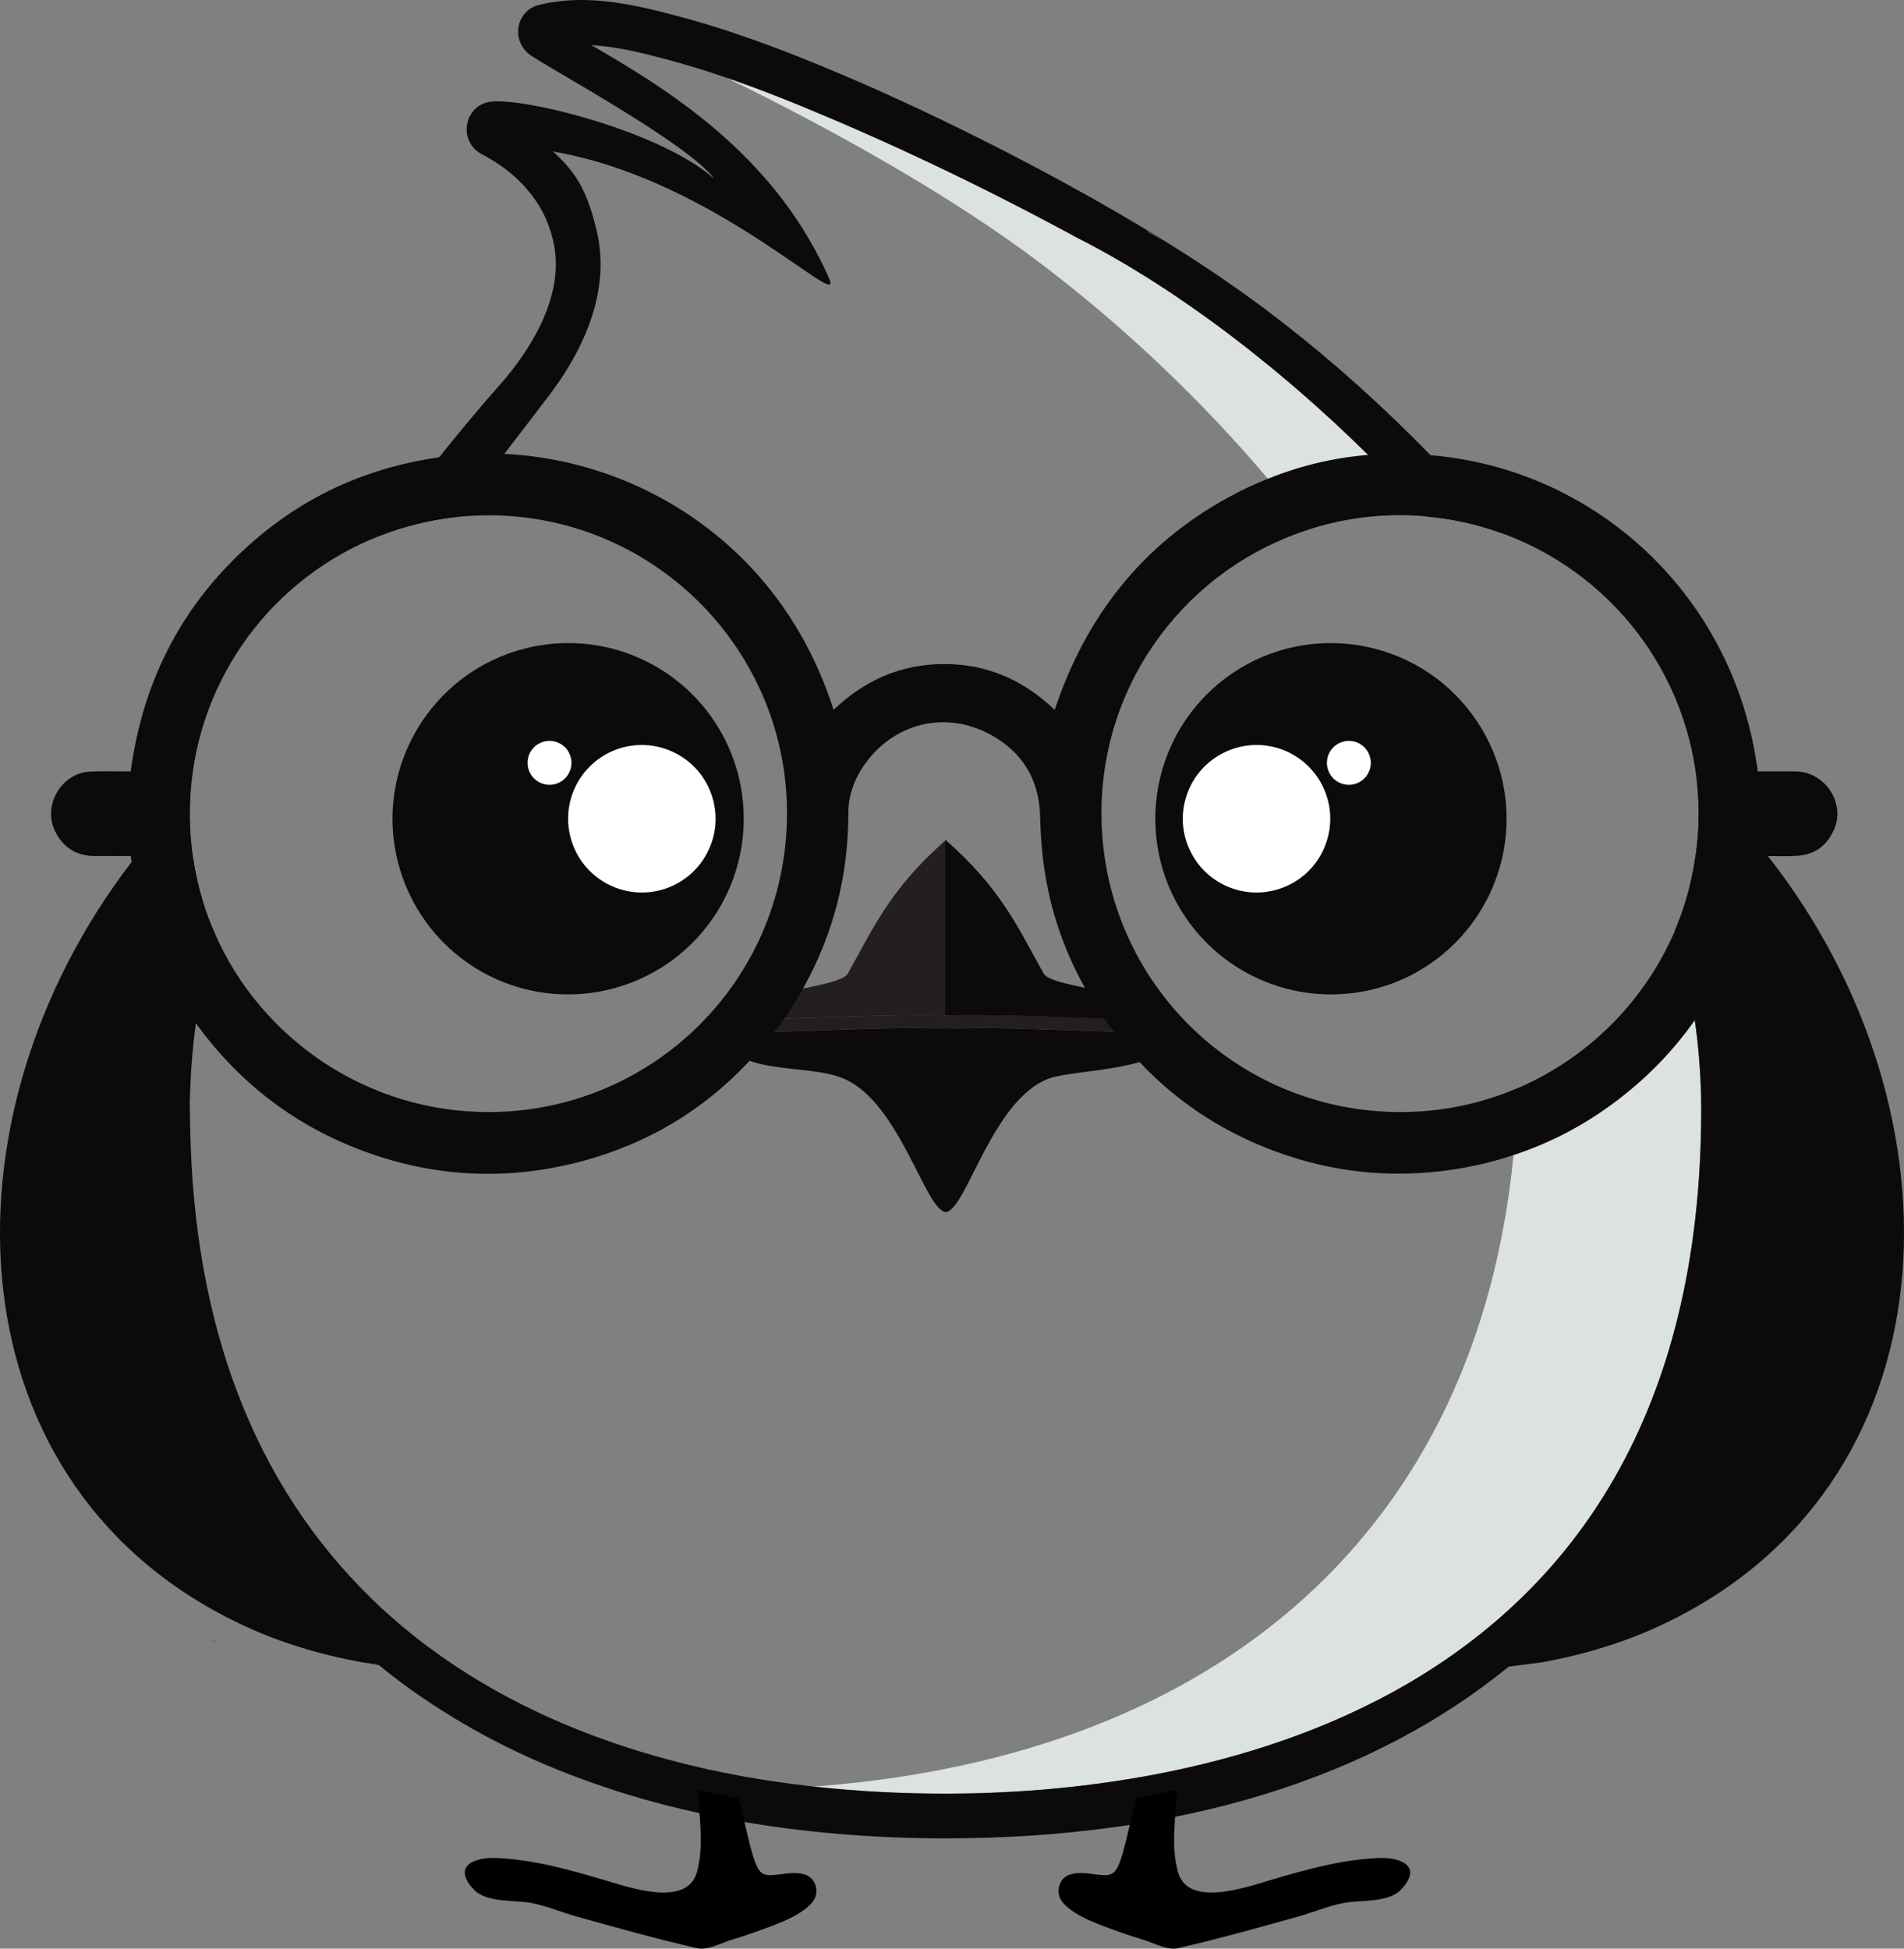
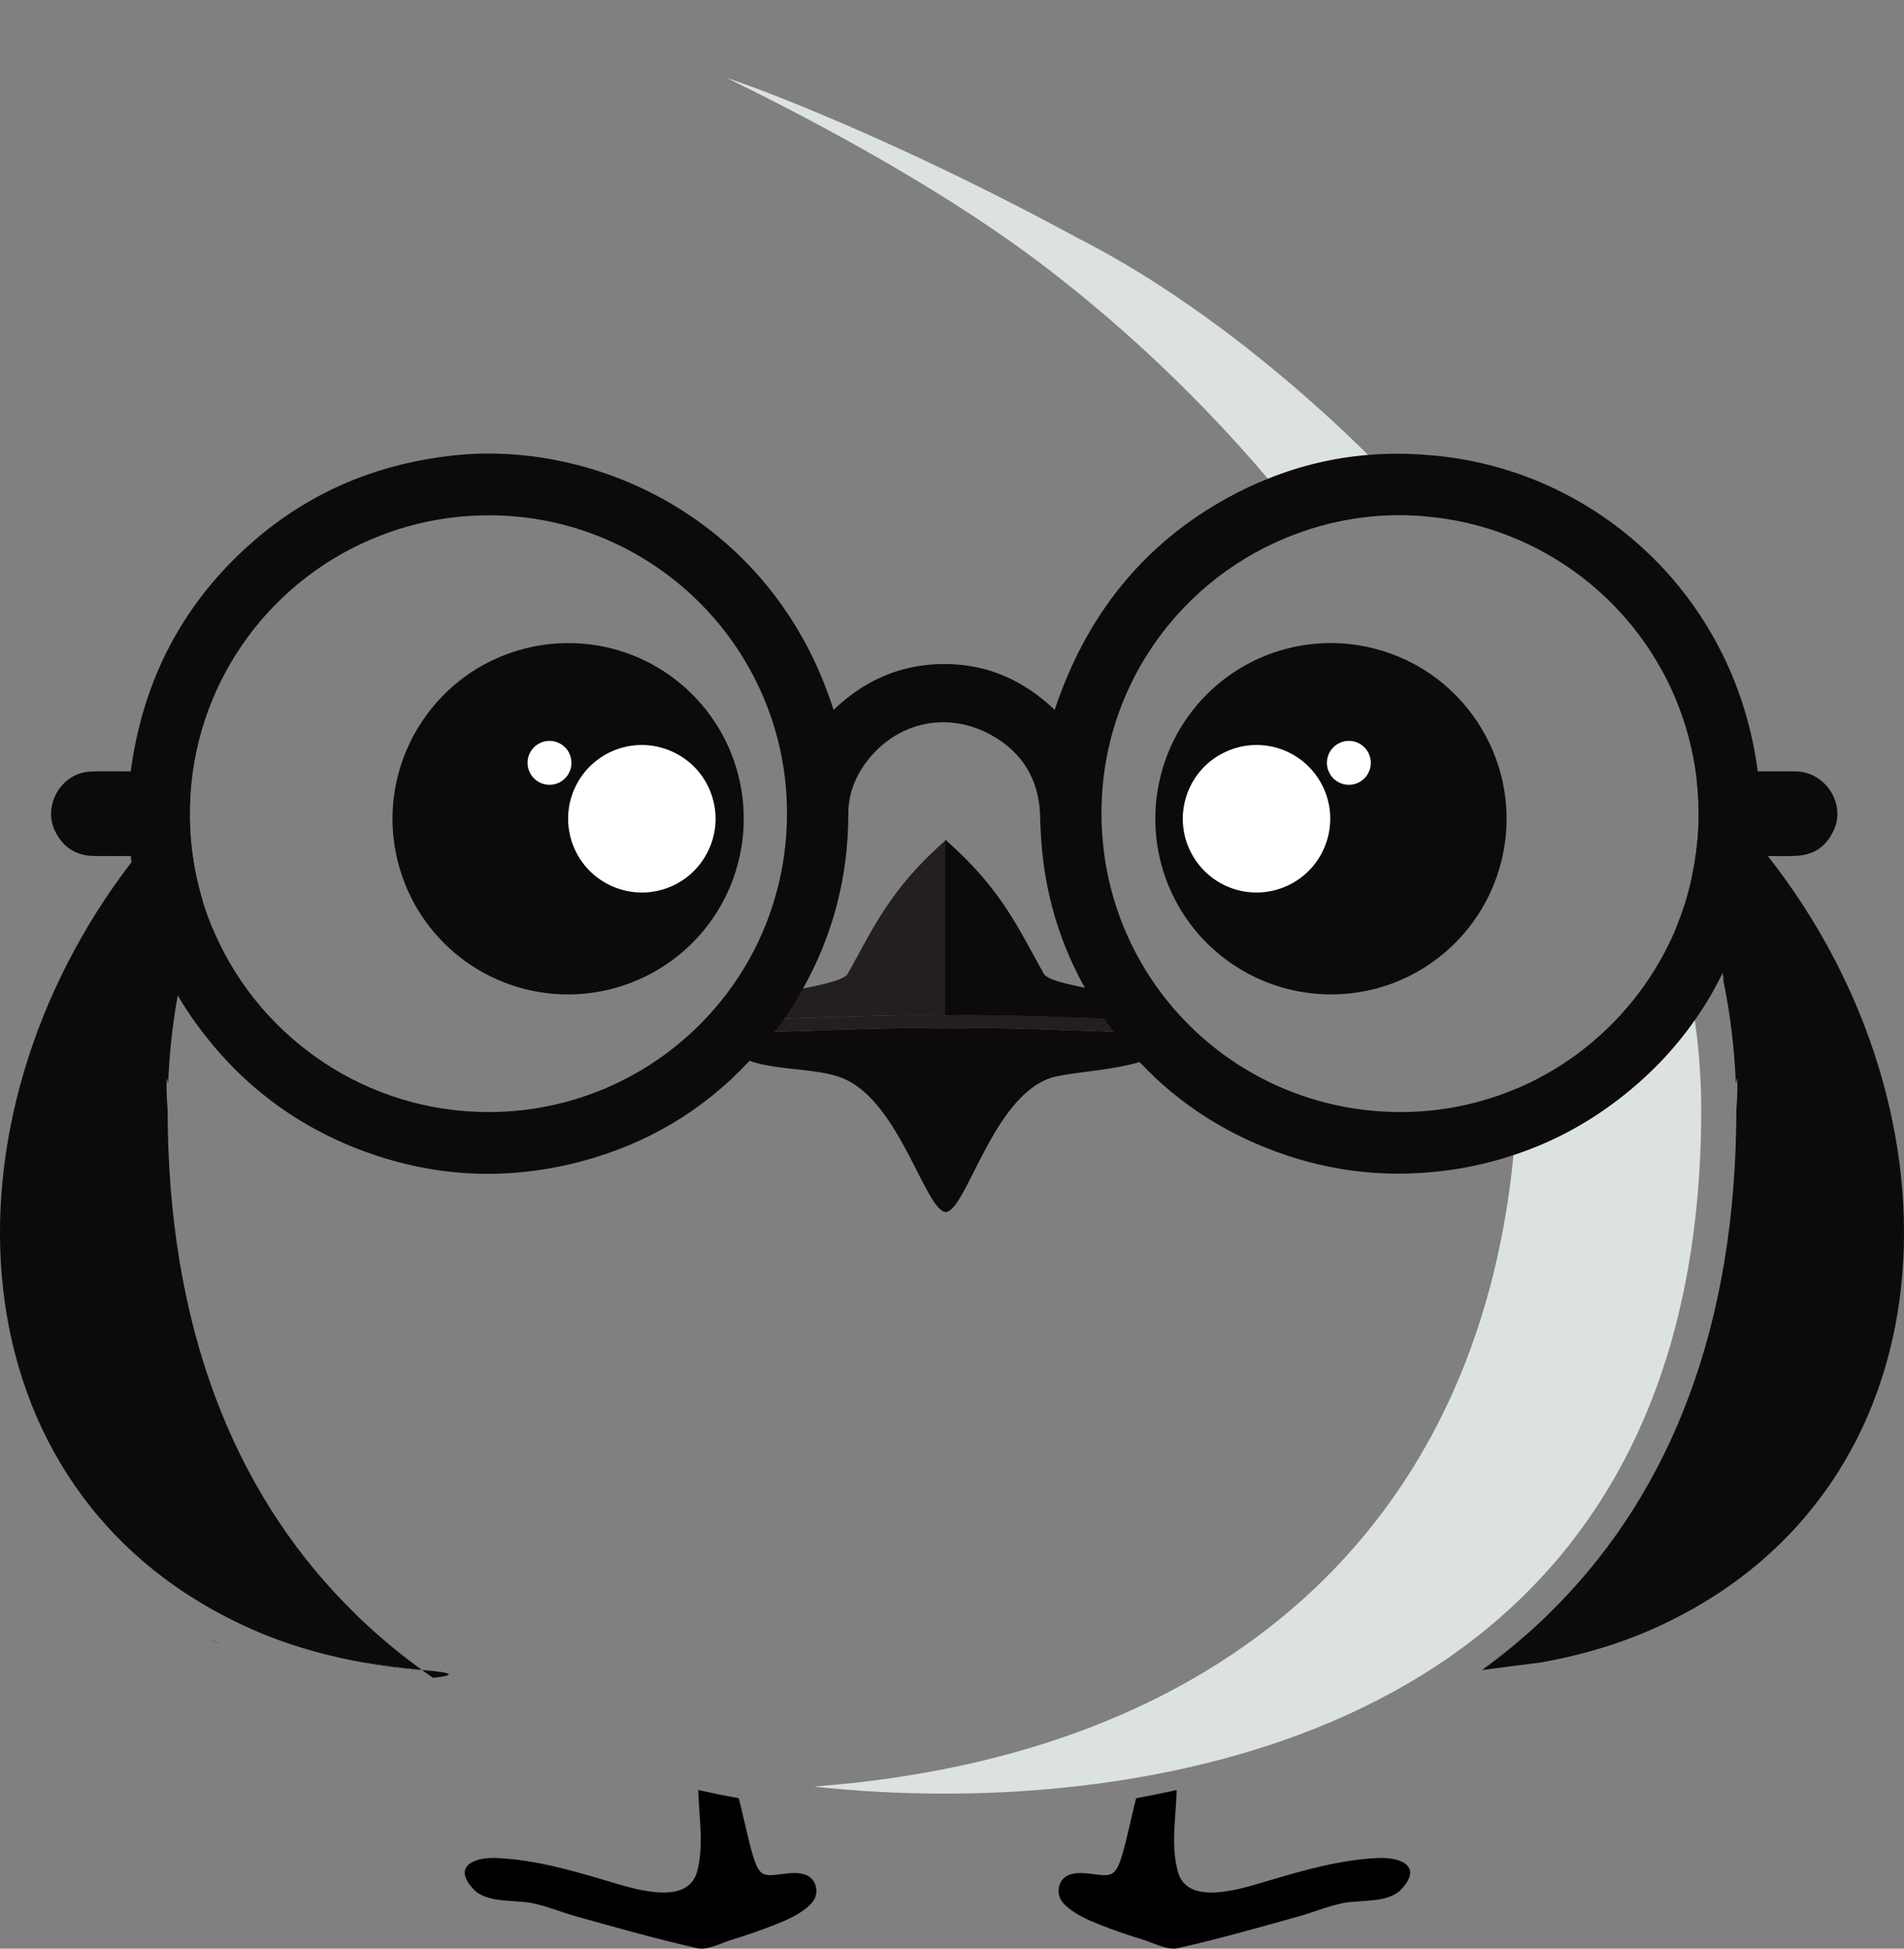
<svg xmlns="http://www.w3.org/2000/svg" version="1.1" id="Layer_1" x="0px" y="0px" width="144.495px" height="147.877px" viewBox="158.624 7.948 144.495 147.877" xml:space="preserve">
  <rect x="158.624" y="7.948" width="144.495" height="147.877" fill="#808080" stroke="none" />
  <path d="M497.667,270.925c-0.719-1.197-2.693-2.334-4.967-2.334c-2.934,0-4.338,1.227-4.338,2.781c0,1.826,2.152,2.334,4.668,2.633  c4.365,0.539,8.436,1.676,8.436,6.672c0,4.666-4.127,6.671-8.795,6.671c-4.279,0-7.57-1.316-9.125-5.146l3.291-1.705  c0.928,2.303,3.352,3.32,5.896,3.32c2.48,0,4.814-0.867,4.814-3.141c0-1.975-2.063-2.782-4.846-3.082  c-4.277-0.508-8.229-1.645-8.229-6.342c0-4.309,4.248-6.073,8.107-6.104c3.262,0,6.643,0.928,8.227,4.159L497.667,270.925z" />
  <path d="M522.764,271.643l-6.82,9.095h-0.777l-6.672-9.123v15.227h-3.949V265.9h4.547l6.553,9.006l6.553-9.006h4.518v20.941h-3.949  v-15.198H522.764z" />
-   <path d="M545.288,282.861h-10.949l-1.795,3.949h-4.277l9.395-20.941h4.309l9.395,20.941h-4.309L545.288,282.861z M539.813,270.266  l-3.889,8.916h7.777L539.813,270.266z" />
  <path d="M571.702,286.811h-4.697l-6.102-7h-3.801v7h-3.947v-20.972c3.318,0,6.641,0.029,9.961,0.029  c4.938,0.03,7.539,3.321,7.539,6.94c0,2.872-1.316,5.774-5.295,6.582l6.344,7.149L571.702,286.811L571.702,286.811z   M557.102,269.548v6.701h6.014c2.514,0,3.59-1.676,3.59-3.352s-1.107-3.352-3.59-3.352L557.102,269.548L557.102,269.548z" />
  <path d="M579.657,269.458h-6.645v-3.59c6.043,0,11.16,0,17.232,0v3.59h-6.643v17.353h-3.947L579.657,269.458L579.657,269.458z" />
  <rect x="595.649" y="274.278" width="167.855" height="3.949" />
  <rect x="483.545" y="412.197" width="174.801" height="3.949" />
  <path d="M683.559,409.474l-6.818,9.096h-0.779l-6.67-9.123v15.227h-3.949V403.73h4.547l6.553,9.006l6.553-9.006h4.516v20.941h-3.947  L683.559,409.474L683.559,409.474z" />
  <path d="M706.833,424.642h-15.676c0-6.971,0-13.971,0-20.941h15.676v3.83h-11.758v4.814h11.34v3.682h-11.34v4.727h11.758V424.642z" />
  <path d="M728.309,413.992c0.092,5.295-3.141,10.648-10.471,10.648c-2.572,0-5.654,0-8.227,0v-20.939c2.57,0,5.652,0,8.227,0  C725.018,403.701,728.219,408.816,728.309,413.992z M713.532,420.843h4.307c4.758,0,6.645-3.471,6.553-6.881  c-0.09-3.262-2.006-6.521-6.553-6.521h-4.307V420.843z" />
  <path d="M731.268,424.642v-20.941h3.92v20.939h-3.92V424.642z" />
  <path d="M753.764,420.693h-10.947l-1.795,3.947h-4.277l9.393-20.939h4.311l9.393,20.939h-4.307L753.764,420.693z M748.29,408.097  l-3.889,8.916h7.777L748.29,408.097z" />
  <path d="M483.545,394.08v-97.178h46.176c21.592,0,33.977,10.525,33.977,28.878c0,7.659-3.5,13.905-9.945,17.907  c8.771,4.527,12.76,14.609,12.76,21.109c0,19.156-12.721,29.283-36.789,29.283H483.545L483.545,394.08z M529.721,374.266  c2.656,0,15.902-0.464,15.902-9.601c0-7.219-9.402-11.211-15.902-11.211h-25.424v20.812H529.721z M529.721,334.578  c5.973,0,13.086-1.455,13.086-8.394c0-3.414-2.732-9.87-13.086-9.87h-25.424v18.264H529.721z" />
-   <polygon points="593.02,296.9 593.02,323.539 572.122,313.666 572.122,296.9 " />
-   <polygon points="572.122,319.736 593.02,329.591 593.02,394.076 572.122,394.076 " />
  <path d="M714.897,296.9h-38.523v4.389c2.031,1.719,3.785,3.637,5.322,5.686c0.4,0.548,0.785,1.097,1.15,1.664  c3.912,5.906,5.924,12.762,6.16,19.472v0.128c0.02,0.475,0.037,0.951,0.037,1.426c0,1.408-0.072,2.762-0.201,4.078  c-0.035,0.456-0.09,0.895-0.145,1.334c-0.057,0.422-0.111,0.859-0.186,1.262c-0.84,5.705-2.76,10.715-5.668,14.92  c-0.457,0.658-0.914,1.279-1.408,1.902c-0.018,0.036-0.035,0.072-0.07,0.09c-1.463,1.811-3.127,3.42-4.992,4.883v10.824l1.719,1.9  l5.375,5.996l1.939,2.141l13.564,15.084h15.924c14.428,0,26.604-4.627,35.232-13.385c8.721-8.885,13.604-22.031,13.365-36.036  C763.075,320.888,747.899,296.9,714.897,296.9z M735.065,366.193c-4.863,5.012-11.648,7.533-20.168,7.533h-17.645v-56.732h17.645  c19.875,0,27.334,14.26,27.697,27.607C742.834,353.304,740.147,360.964,735.065,366.193z" />
  <path d="M677.379,378.994l-1.938-2.141l-5.375-5.996l-5.703-6.326l-3.934-4.388c3.641-1.006,6.84-2.468,9.637-4.333  c2.926-1.956,5.375-4.37,7.313-7.204c3.492-5.065,5.357-11.481,5.357-18.942c0-6.197-1.736-12.615-5.357-18.082  c-1.9-2.906-4.332-5.539-7.313-7.733c-5.613-4.205-13.164-6.894-22.781-6.948c-7.441,0-14.883-0.037-22.305-0.072  c-7.463-0.019-14.902-0.056-22.344-0.056h-1.664v97.306H622v-31.375h14.607l27.352,31.375h26.986L677.379,378.994z M621.999,343.431  v-26.713h25.287c10.641,0,14.426,7.186,14.426,13.348s-3.785,13.365-14.426,13.365H621.999L621.999,343.431z" />
  <g>
    <path fill="#DCE2E2" d="M233.933,25.313c-6.5-4.421-14.029-8.46-20.179-11.464c2.335,0.798,4.853,1.783,7.748,3.013   c6.737,2.859,13.603,6.211,20.416,9.979l-1.604-0.884c0.543,0.28,1.094,0.569,1.655,0.875c0.449,0.246,0.898,0.501,1.356,0.764   c0.484,0.271,0.968,0.559,1.451,0.856c0.094,0.059,0.188,0.111,0.289,0.178c0.448,0.271,0.899,0.559,1.349,0.848   c0.509,0.331,1.02,0.662,1.537,1.01c0.024,0.016,0.051,0.034,0.068,0.051c0.493,0.331,0.983,0.67,1.484,1.027   c1.061,0.747,2.129,1.536,3.191,2.359c0.331,0.246,0.651,0.5,0.973,0.764c0.271,0.212,0.545,0.432,0.817,0.654   c0.474,0.381,0.94,0.772,1.416,1.163c1.111,0.933,2.223,1.9,3.326,2.91c0.398,0.357,0.797,0.721,1.188,1.095   c0.68,0.636,1.356,1.29,2.035,1.96h0.01c0.382,0.374,0.763,0.756,1.138,1.138c0.264,0.263,0.525,0.525,0.781,0.797   c0.298,0.306,0.594,0.611,0.893,0.926c0.235,0.245,0.466,0.5,0.703,0.755c0.33,0.356,0.661,0.712,0.984,1.069   c-0.67-0.069-1.357-0.102-2.055-0.102c-2.418-0.008-4.751,0.374-6.939,1.077c-1.003-1.315-2.047-2.597-3.116-3.852   c-5.057-5.965-10.657-11.227-16.14-15.487c-0.094-0.068-0.188-0.144-0.271-0.213c-0.008-0.008-0.018-0.008-0.024-0.017   c-1.357-1.061-2.81-2.104-4.312-3.131C234.043,25.389,233.992,25.355,233.933,25.313z" />
    <path fill="#DCE2E2" d="M270.284,69.836c0-0.008,0-0.008,0-0.017c-0.075-0.204-0.159-0.415-0.245-0.619   c-0.984-2.581-2.138-5.125-3.427-7.603c-0.008,0-0.008-0.008-0.008-0.008c-0.578-1.129-1.189-2.241-1.825-3.343   c5.38,2.775,8.348,8.977,6.805,15.096c-0.009,0.034-0.017,0.059-0.024,0.094C271.185,72.221,270.76,71.024,270.284,69.836z" />
    <path fill="#DCE2E2" d="M287.731,92.126c0,46.876-40.103,51.936-57.345,51.936c-3.428,0-6.763-0.18-9.996-0.537   c31.073-2.325,50.354-19.737,53.094-47.917c0.161-1.655,0.264-3.352,0.305-5.083c5.363-2.299,9.664-6.618,11.957-11.99   c0.032,0.126,0.077,0.255,0.111,0.382c0.125,0.433,0.245,0.866,0.355,1.308c0.146,0.542,0.272,1.077,0.391,1.628   c0.009,0.033,0.017,0.076,0.026,0.119c0.119,0.525,0.228,1.061,0.321,1.596c0.017,0.084,0.034,0.178,0.051,0.262   c0.086,0.511,0.17,1.028,0.237,1.545c0.043,0.314,0.094,0.629,0.129,0.934c0.008,0.094,0.022,0.178,0.032,0.263   c0.043,0.348,0.077,0.695,0.11,1.036c0.035,0.355,0.069,0.703,0.086,1.061c0.033,0.398,0.06,0.797,0.075,1.195   C287.714,90.575,287.731,91.313,287.731,92.126z" />
-     <path fill="#0C0A0A" d="M291.066,89.685c-0.144-3.014-0.56-6.001-1.23-8.927c-0.619-2.69-1.45-5.328-2.494-7.892   c-0.009-0.017-0.019-0.041-0.025-0.059c-0.069,0.518-0.153,1.01-0.264,1.511v0.008c-0.298,1.459-0.737,2.869-1.306,4.209   c0.031,0.126,0.076,0.255,0.11,0.382c0.125,0.433,0.245,0.866,0.355,1.308c0.146,0.542,0.272,1.077,0.391,1.628   c0.009,0.033,0.017,0.076,0.026,0.119c0.119,0.525,0.228,1.061,0.321,1.596c0.017,0.084,0.034,0.178,0.051,0.262   c0.086,0.511,0.17,1.028,0.237,1.545c0.043,0.314,0.094,0.629,0.129,0.934c0.008,0.094,0.022,0.178,0.032,0.263   c0.043,0.348,0.077,0.695,0.11,1.036c0.035,0.355,0.069,0.703,0.086,1.061c0.033,0.398,0.06,0.797,0.075,1.195   c0.045,0.713,0.06,1.451,0.06,2.266c0,46.874-40.101,51.934-57.345,51.934c-3.428,0-6.763-0.178-9.996-0.537   c-1.841-0.203-3.649-0.466-5.415-0.78c-0.245-0.042-0.484-0.093-0.738-0.144l-0.11-0.026c-0.425-0.076-0.848-0.151-1.272-0.254   l-0.079-0.017c-0.254-0.044-0.509-0.102-0.772-0.169c-2.579-0.578-5.047-1.291-7.405-2.131c-4.481-1.586-8.555-3.64-12.159-6.135   c-0.266-0.178-0.511-0.356-0.764-0.543l-0.458-0.339h-0.018c-1.011-0.748-2.011-1.563-2.969-2.419   c-0.306-0.271-0.621-0.544-0.909-0.824l-0.517-0.5c-8.851-8.622-13.474-20.621-13.747-35.733c-0.008-0.466-0.024-0.924-0.024-1.383   c0-0.043-0.008-0.146-0.008-0.297c0-0.017,0-0.034-0.008-0.059l0.058-1.553c0.067-1.569,0.204-3.114,0.415-4.624   c0.145-1.036,0.323-2.063,0.545-3.064l0.042-0.458c0.169-0.695,0.357-1.418,0.568-2.155l0.085-0.321   c0.068-0.255,0.135-0.5,0.223-0.756c-0.382-0.832-0.705-1.697-0.968-2.588c-0.296-0.976-0.525-1.986-0.685-3.013   c-0.723,1.799-1.333,3.641-1.843,5.499l-0.069,0.212c-0.169,0.594-0.321,1.179-0.474,1.747l-0.96-4.115l-0.058,2.104l-0.313,10.99   c-0.035,1.273,0.033,2.095,0.059,2.452c0,0.477,0.017,0.959,0.023,1.511c0.28,15.682,5.083,28.308,14.264,37.522l0.977,0.976   c0.356,0.322,0.695,0.637,1.061,0.968c0.45,0.398,0.899,0.78,1.357,1.145c0.764,0.646,1.544,1.246,2.333,1.808l0.178,0.136   c0.239,0.161,0.469,0.322,0.688,0.476c0.619,0.423,1.247,0.84,1.892,1.238c3.478,2.19,7.314,4.005,11.471,5.439   c2.35,0.823,4.804,1.52,7.35,2.088c0.288,0.077,0.603,0.145,0.907,0.204c0.441,0.103,0.899,0.187,1.34,0.271l0.085,0.018   c0.289,0.058,0.56,0.11,0.824,0.16c5.041,0.908,10.429,1.366,15.996,1.366c17.895,0,32.389-4.574,42.732-13.033   c11.645-9.512,18.008-23.948,18.008-42.292C291.125,91.253,291.109,90.457,291.066,89.685z M196.893,42.394   c1.494-1.944,2.726-3.538,3.471-4.531c0.186-0.247,0.374-0.509,0.552-0.772c0-0.008,0.008-0.008,0.023-0.017   c2.09-3.021,3.906-7.035,3.04-11.287c-0.035-0.152-0.067-0.305-0.102-0.458c-0.153-0.612-0.306-1.172-0.484-1.69   c-0.492-1.451-1.145-2.588-2.352-3.768c-0.143-0.144-0.296-0.288-0.458-0.433c0.051,0.009,0.102,0.018,0.153,0.035   c12.176,2.129,22.01,12.321,20.815,9.614c-2.52-5.693-6.432-9.741-10.539-12.856c-2.52-1.918-5.125-3.478-7.518-4.862   c1.798,0.102,3.641,0.535,5.39,1.002c1.576,0.406,3.165,0.891,4.853,1.467c0,0,0.008,0,0.017,0.008   c2.335,0.798,4.854,1.784,7.748,3.014c6.737,2.859,13.603,6.21,20.416,9.979l-1.604-0.883c0.545,0.28,1.095,0.569,1.655,0.875   c0.449,0.238,0.9,0.492,1.358,0.764c0.483,0.271,0.965,0.559,1.45,0.856c0.094,0.06,0.188,0.111,0.288,0.179   c0.45,0.271,0.899,0.551,1.351,0.848c0.509,0.321,1.018,0.662,1.536,1.009c0.023,0.017,0.05,0.034,0.067,0.051   c0.493,0.331,0.993,0.67,1.485,1.027c1.061,0.747,2.128,1.535,3.19,2.359c0.331,0.246,0.651,0.5,0.975,0.764   c0.271,0.212,0.543,0.433,0.815,0.654c0.474,0.373,0.94,0.763,1.417,1.163c1.11,0.933,2.224,1.9,3.327,2.91   c0.398,0.357,0.795,0.722,1.186,1.095c0.68,0.636,1.358,1.29,2.037,1.959h0.01c0.38,0.374,0.763,0.756,1.136,1.138   c0.264,0.263,0.527,0.525,0.781,0.797c0.298,0.306,0.594,0.611,0.893,0.925c0.229,0.246,0.467,0.501,0.704,0.755   c0.331,0.356,0.66,0.712,0.985,1.069c1.935,0.169,3.8,0.595,5.565,1.23c-1.723-2.045-3.506-4.015-5.339-5.889   c-3.639-3.751-7.432-7.128-11.175-10.038c-0.094-0.069-0.194-0.145-0.271-0.213c-0.008-0.008-0.024-0.008-0.034-0.017   c-1.349-1.061-2.808-2.104-4.302-3.131c-0.059-0.042-0.11-0.077-0.169-0.119c-9.912-6.738-22.216-12.61-28.411-15.24   c-5.125-2.19-9.154-3.625-13.057-4.642c-2.233-0.593-4.626-1.146-7.062-1.146c-0.703,0-1.385,0.051-2.035,0.153   c-0.392,0.051-0.764,0.126-1.13,0.212c-0.805,0.194-1.399,0.823-1.554,1.637c-0.049,0.255-0.049,0.51-0.008,0.764   c0.094,0.56,0.408,1.078,0.901,1.417c1.594,1.112,11.963,6.704,13.949,9.385c-3.488-3.105-11.616-5.431-15.443-5.821   c-0.697-0.068-1.247-0.077-1.612-0.017c-0.611,0.094-1.129,0.458-1.424,0.975c-0.053,0.068-0.087,0.137-0.12,0.212   c-0.078,0.17-0.127,0.349-0.16,0.535c-0.153,0.908,0.28,1.799,1.077,2.223c1.383,0.729,2.52,1.587,3.394,2.597   c1.009,1.129,1.688,2.436,2.045,3.913c0.958,3.895-1.375,7.813-3.496,10.402c-0.298,0.349-0.298,0.349-0.298,0.349   c-1.669,1.883-3.283,3.81-4.834,5.762c-1.58,1.976-3.081,3.979-4.516,5.964c1.825-0.721,3.77-1.205,5.796-1.426   C194.543,45.465,195.79,43.836,196.893,42.394z M246.832,26.195c-0.4-0.238-0.79-0.467-1.181-0.688   C245.61,25.423,246.076,25.703,246.832,26.195z" />
    <g>
      <path d="M220.173,152.423c-0.746,0.772-1.808,1.221-2.793,1.612c-1.075,0.415-2.162,0.797-3.267,1.13    c-0.746,0.228-1.788,0.805-2.579,0.627c-3.063-0.694-6.109-1.554-9.139-2.402c-1.128-0.313-2.283-0.797-3.429-1.025    c-1.298-0.256-3.418,0.024-4.412-1.053c-1.655-1.781,0.11-2.47,1.892-2.359c2.867,0.159,5.405,0.891,8.137,1.697    c1.8,0.525,6.211,2.088,6.942-0.67c0.542-2.019,0.143-4.082,0.092-6.128c0-0.024,0-0.051,0.01-0.067    c0.28,0.067,0.56,0.136,0.848,0.187c0.439,0.102,0.883,0.186,1.332,0.271c0.296,0.058,0.583,0.118,0.883,0.17    c0.178,0.679,0.321,1.355,0.484,2.019c0.212,0.875,0.399,1.773,0.685,2.63c0.425,1.247,0.756,1.291,2.063,1.111    c0.916-0.127,2.248-0.271,2.597,0.865C220.673,151.541,220.539,152.05,220.173,152.423z" />
    </g>
    <g>
      <path d="M239.362,152.423c0.748,0.772,1.81,1.221,2.793,1.612c1.077,0.415,2.162,0.797,3.268,1.13    c0.747,0.228,1.791,0.805,2.58,0.627c3.063-0.694,6.109-1.554,9.138-2.402c1.13-0.313,2.282-0.797,3.429-1.025    c1.299-0.256,3.42,0.024,4.411-1.053c1.656-1.781-0.11-2.47-1.891-2.359c-2.868,0.159-5.404,0.891-8.138,1.697    c-1.799,0.525-6.212,2.088-6.941-0.67c-0.543-2.019-0.145-4.082-0.092-6.128c0-0.024,0-0.051-0.01-0.067    c-0.28,0.067-0.559,0.136-0.849,0.187c-0.439,0.102-0.882,0.186-1.332,0.271c-0.296,0.058-0.584,0.118-0.883,0.17    c-0.178,0.679-0.322,1.355-0.483,2.019c-0.213,0.875-0.398,1.773-0.688,2.63c-0.423,1.247-0.756,1.291-2.062,1.111    c-0.917-0.127-2.249-0.271-2.597,0.865C238.862,151.541,238.999,152.05,239.362,152.423z" />
    </g>
    <g>
      <g>
        <path fill="#0C0A0A" d="M232.742,85.958c-0.067,0.059-0.167,0.079-0.273,0.079c-0.625-0.03-1.25-0.049-1.875-0.06     C231.316,85.958,232.029,85.958,232.742,85.958z" />
      </g>
    </g>
    <path fill="#231F20" d="M247.633,86.348c-4.965-0.038-9.928-0.38-14.891-0.39c-0.715,0-1.426,0-2.149,0.018h-0.158   c-0.693-0.018-1.368-0.018-2.052-0.018c-5.09,0.01-10.191,0.351-15.293,0.39c-0.096-0.351-0.048-0.684,0.128-0.977   c5.746-0.04,11.471-0.479,17.216-0.371h0.157c5.638-0.118,11.265,0.313,16.905,0.361C247.614,85.655,247.664,85.978,247.633,86.348   z" />
    <path fill="#231F20" d="M230.437,71.673v13.328c-5.746-0.108-11.471,0.331-17.217,0.371c1.201-2.17,9.082-2.37,9.742-3.537   C224.836,78.521,226.121,75.428,230.437,71.673z" />
    <path fill="#0C0A0A" d="M230.358,71.673v13.328c5.745-0.108,11.471,0.331,17.217,0.371c-1.201-2.17-9.082-2.37-9.742-3.537   C235.958,78.521,234.673,75.428,230.358,71.673z" />
    <path fill="#0C0A0A" d="M247.633,86.348c0,0.087-0.012,0.176-0.029,0.264c-0.42,2.62-7.397,2.473-9.332,3.167   c-4.328,1.554-6.263,9.852-7.837,10.152c-1.561,0-3.468-8.217-7.72-10.103c-2.656-1.172-7.338-0.245-9.253-2.774   c-0.185-0.246-0.313-0.479-0.371-0.703c5.102-0.04,10.202-0.382,15.293-0.392c0.068,0.049,0.155,0.079,0.272,0.079   c0.596-0.03,1.182-0.049,1.778-0.06h0.155c0.626,0.01,1.251,0.03,1.877,0.06c0.107,0,0.206-0.02,0.273-0.079   C237.706,85.968,242.67,86.311,247.633,86.348z" />
    <path fill="#0C0A0A" d="M230.437,85.978c-0.596,0.01-1.183,0.03-1.779,0.06c-0.117,0-0.204-0.03-0.271-0.079   C229.068,85.958,229.742,85.958,230.437,85.978z" />
    <path fill="#0C0A0A" d="M232.742,85.958c-0.067,0.059-0.167,0.079-0.273,0.079c-0.625-0.03-1.25-0.049-1.875-0.06   C231.316,85.958,232.029,85.958,232.742,85.958z" />
    <g>
      <g>
        <path fill="#0C0A0A" d="M230.437,85.978c-0.596,0.01-1.183,0.03-1.779,0.06c-0.117,0-0.204-0.03-0.271-0.079     C229.068,85.958,229.742,85.958,230.437,85.978z" />
      </g>
    </g>
    <g>
      <path fill="#0C0A0A" d="M215.051,69.479c0.087,1.739-0.178,3.471-0.78,5.143c-1.51,4.166-4.981,7.296-9.274,8.383    c-1.07,0.271-2.172,0.407-3.267,0.407c-6.109,0-11.414-4.14-12.915-10.072c-1.798-7.128,2.539-14.383,9.665-16.182    c1.07-0.271,2.172-0.408,3.277-0.408c6.1,0,11.414,4.142,12.907,10.064C214.882,67.689,215.019,68.581,215.051,69.479z" />
    </g>
    <g>
      <path fill="#0C0A0A" d="M246.316,69.479c-0.084,1.739,0.178,3.471,0.78,5.143c1.511,4.166,4.981,7.296,9.274,8.383    c1.07,0.271,2.174,0.407,3.268,0.407c6.109,0,11.413-4.14,12.915-10.072c1.8-7.128-2.536-14.383-9.664-16.182    c-1.07-0.271-2.173-0.408-3.275-0.408c-6.102,0-11.414,4.142-12.907,10.064C246.488,67.689,246.351,68.581,246.316,69.479z" />
    </g>
    <path fill="#FFFFFF" d="M206.006,75.519c2.49,0.61,5.067-0.549,6.269-2.816c0.7-1.321,0.845-2.835,0.407-4.263   c-0.439-1.429-1.408-2.602-2.729-3.302c-0.412-0.217-0.846-0.383-1.294-0.494c-2.49-0.609-5.068,0.549-6.271,2.816   c-1.444,2.726-0.403,6.12,2.324,7.565C205.124,75.244,205.558,75.41,206.006,75.519L206.006,75.519z" />
    <path fill="#FFFFFF" d="M199.93,67.459c0.741,0.181,1.51-0.164,1.867-0.84c0.209-0.392,0.252-0.843,0.121-1.27   c-0.129-0.425-0.418-0.774-0.812-0.983c-0.122-0.064-0.252-0.114-0.385-0.146c-0.741-0.181-1.51,0.164-1.868,0.839   c-0.43,0.813-0.119,1.822,0.692,2.253C199.666,67.377,199.796,67.426,199.93,67.459L199.93,67.459z" />
    <path fill="#FFFFFF" d="M255.31,75.519c-2.489,0.61-5.068-0.549-6.271-2.816c-0.699-1.321-0.843-2.835-0.405-4.263   c0.44-1.429,1.407-2.602,2.729-3.302c0.411-0.217,0.846-0.383,1.294-0.494c2.49-0.609,5.067,0.549,6.269,2.816   c1.446,2.726,0.405,6.12-2.321,7.565C256.193,75.244,255.758,75.41,255.31,75.519L255.31,75.519z" />
    <path fill="#FFFFFF" d="M261.385,67.459c-0.741,0.181-1.509-0.164-1.867-0.84c-0.208-0.392-0.25-0.843-0.122-1.27   c0.132-0.425,0.42-0.774,0.815-0.983c0.121-0.064,0.252-0.114,0.385-0.146c0.741-0.181,1.509,0.164,1.866,0.839   c0.43,0.813,0.12,1.822-0.691,2.253C261.649,67.377,261.519,67.426,261.385,67.459L261.385,67.459z" />
    <path fill="#0C0A0A" d="M190.649,134.683l-3.327-0.433l-1.204-0.153c-3.285-0.593-6.221-1.51-8.843-2.717   c-22.521-10.352-23.683-38.472-8.664-58.016c1.35-1.773,2.842-3.47,4.462-5.074c-0.041,0.534-0.049,1.078-0.049,1.629   c0.008,1.128,0.102,2.239,0.272,3.317c0.16,1.026,0.39,2.036,0.685,3.013c-0.321,0.958-0.619,1.926-0.883,2.901   c-0.025,0.094-0.049,0.186-0.076,0.271c-0.306,1.052-0.56,2.045-0.764,2.971c0.033-0.094,0.076-0.186,0.119-0.28   c0,0.017-0.008,0.043-0.008,0.06c-0.092,0.431-0.178,0.874-0.255,1.315c-0.398,2.18-0.635,4.403-0.729,6.661   c-0.042-0.137-0.077-0.28-0.11-0.425c-0.042,1.469,0.068,2.282,0.068,2.4c0,0.493,0.008,0.985,0.016,1.478   c0.298,16.334,5.629,28.444,14.264,36.853v0.009c0.155,0.145,0.306,0.298,0.459,0.441c0.333,0.314,0.672,0.619,1.009,0.925   C188.229,132.842,189.409,133.792,190.649,134.683z" />
    <path fill="#0C0A0A" d="M284.464,131.382c-2.622,1.205-5.558,2.122-8.842,2.717l-2.503,0.321l-2.028,0.263   c1.239-0.891,2.419-1.841,3.557-2.852c0.339-0.303,0.679-0.611,1.01-0.924c0.152-0.145,0.305-0.298,0.457-0.441v-0.008   c8.639-8.41,13.968-20.518,14.265-36.854c0.01-0.492,0.018-0.984,0.018-1.476c0-0.12,0.11-0.934,0.067-2.402   c-0.032,0.145-0.067,0.289-0.11,0.425c-0.11-2.716-0.433-5.38-0.984-7.977c0-0.017-0.01-0.042-0.01-0.059   c0.044,0.094,0.087,0.186,0.12,0.28c-0.041-0.194-0.086-0.39-0.135-0.584c-0.178-0.756-0.382-1.553-0.629-2.384   c-0.025-0.086-0.05-0.178-0.076-0.272c-0.441-1.646-0.977-3.258-1.588-4.829v-0.008c0.11-0.501,0.194-0.994,0.264-1.511   c0.144-1.001,0.221-2.019,0.221-3.055c0-0.917-0.058-1.825-0.159-2.707c1.976,1.833,3.784,3.801,5.396,5.864h0.009   C308.166,92.467,307.163,120.945,284.464,131.382z" />
    <path fill="#0C0A0A" d="M186.112,134.095l4.532,0.585C189.064,134.553,187.555,134.358,186.112,134.095z" />
    <path fill="#0C0A0A" d="M191.492,135.275c-0.288-0.194-0.568-0.391-0.838-0.595C193.384,134.901,193.028,135.114,191.492,135.275z" />
    <path d="M175.369,132.694c-0.042-0.008-0.085-0.024-0.126-0.041c-0.178-0.059-0.349-0.12-0.519-0.188   c-0.076-0.024-0.16-0.058-0.245-0.102L175.369,132.694z" />
    <path fill="#0C0A0A" d="M296.989,67.324c-0.646-0.585-1.399-0.856-2.273-0.839c-0.899,0.008-1.809,0-2.699,0   c-1.663-12.881-11.624-22.352-23.667-23.87c-0.391-0.05-0.772-0.094-1.162-0.119c-1.595-0.144-3.174-0.153-4.725-0.025h-0.01   c-2.605,0.212-5.143,0.813-7.604,1.807c-1.001,0.399-1.985,0.858-2.962,1.393c-6.56,3.572-10.862,9.054-13.222,16.147   c-2.375-2.266-5.141-3.487-8.4-3.479c-3.267,0.008-6.032,1.23-8.383,3.479c-4.005-12.609-14.892-18.965-24.991-19.424   c-1.247-0.058-2.487-0.025-3.7,0.102c-0.415,0.042-0.832,0.093-1.238,0.152c-5.245,0.748-9.937,2.792-14,6.289   c-5.362,4.624-8.461,10.496-9.411,17.547h-0.56c-0.858,0.008-1.73-0.034-2.588,0.025c-2.113,0.137-3.513,2.529-2.622,4.447   c0.603,1.282,1.603,1.944,3.028,1.952c0.909,0.008,1.816,0,2.742,0c0.025,0.17,0.051,0.313,0.067,0.458   c0.018,0.094,0.026,0.186,0.043,0.28c0.043,0.246,0.094,0.484,0.135,0.729c0.247,1.485,0.621,2.919,1.104,4.311   c0.577,1.673,1.314,3.275,2.223,4.804c0.415,0.713,0.875,1.418,1.374,2.104c0.008,0.017,0.026,0.035,0.035,0.051   c3.148,4.336,7.204,7.517,12.202,9.47c5.609,2.188,11.344,2.495,17.141,0.933c4.853-1.314,9.054-3.784,12.517-7.466   c0.043-0.043,0.086-0.094,0.127-0.137c0.662-0.703,1.29-1.435,1.875-2.19c0.255-0.321,0.5-0.652,0.74-0.993   c0.313-0.432,0.603-0.883,0.882-1.341c0.193-0.313,0.382-0.635,0.56-0.958c2.291-4.099,3.435-8.528,3.435-13.271   c0-1.29,0.392-2.461,1.085-3.513c2.217-3.343,6.246-4.387,9.744-2.461c2.358,1.298,3.64,3.36,3.725,6.109   c0.023,0.976,0.076,1.953,0.179,2.927c0.39,3.649,1.467,7.026,3.224,10.157c0.439,0.798,0.924,1.579,1.457,2.335l0.009,0.008   c0.044,0.076,0.102,0.151,0.154,0.229c0.187,0.263,0.373,0.517,0.568,0.764c0.611,0.813,1.257,1.569,1.951,2.291   c3.088,3.292,6.872,5.668,11.294,7.127c4.013,1.324,8.138,1.665,12.339,1.061c1.637-0.237,3.224-0.611,4.75-1.12   c2.828-0.926,5.466-2.316,7.901-4.175c2.317-1.765,4.269-3.793,5.854-6.06c0.798-1.128,1.501-2.317,2.104-3.563   c0.178-0.347,0.341-0.695,0.492-1.052c0.543-1.23,1.001-2.511,1.375-3.851c0.355-1.282,0.56-2.614,0.856-3.997   c0.135,0,0.313,0.008,0.492,0h0.222c0.755,0.008,1.519,0.033,2.265-0.018c1.435-0.093,2.359-0.9,2.853-2.206   C298.321,69.565,297.922,68.164,296.989,67.324z M195.782,92.34c-9.274,0.033-17.311-5.533-20.831-13.501   c-0.382-0.832-0.705-1.698-0.968-2.588c-0.296-0.976-0.525-1.986-0.685-3.013c-0.17-1.078-0.265-2.189-0.272-3.317   c0-0.552,0.008-1.095,0.049-1.628c0.56-9.003,6.34-16.556,14.366-19.679c1.825-0.721,3.768-1.204,5.796-1.426   c0.772-0.085,1.553-0.127,2.35-0.135c12.431-0.069,22.563,9.902,22.759,22.249C218.539,82.166,208.231,92.297,195.782,92.34z    M273.79,90.524c-2.75,1.179-5.77,1.825-8.943,1.816c-12.594-0.043-22.655-10.158-22.632-22.725   c0.018-10.131,6.671-18.6,15.751-21.485c2.189-0.703,4.521-1.085,6.94-1.077c0.695,0,1.384,0.033,2.056,0.102   c1.935,0.17,3.8,0.595,5.565,1.23c7.907,2.833,13.814,9.944,14.851,18.659c0.102,0.884,0.159,1.792,0.159,2.708   c0,1.035-0.077,2.055-0.221,3.054c-0.069,0.519-0.153,1.011-0.264,1.512v0.008c-0.298,1.459-0.737,2.869-1.306,4.209   C283.455,83.904,279.152,88.224,273.79,90.524z" />
  </g>
</svg>